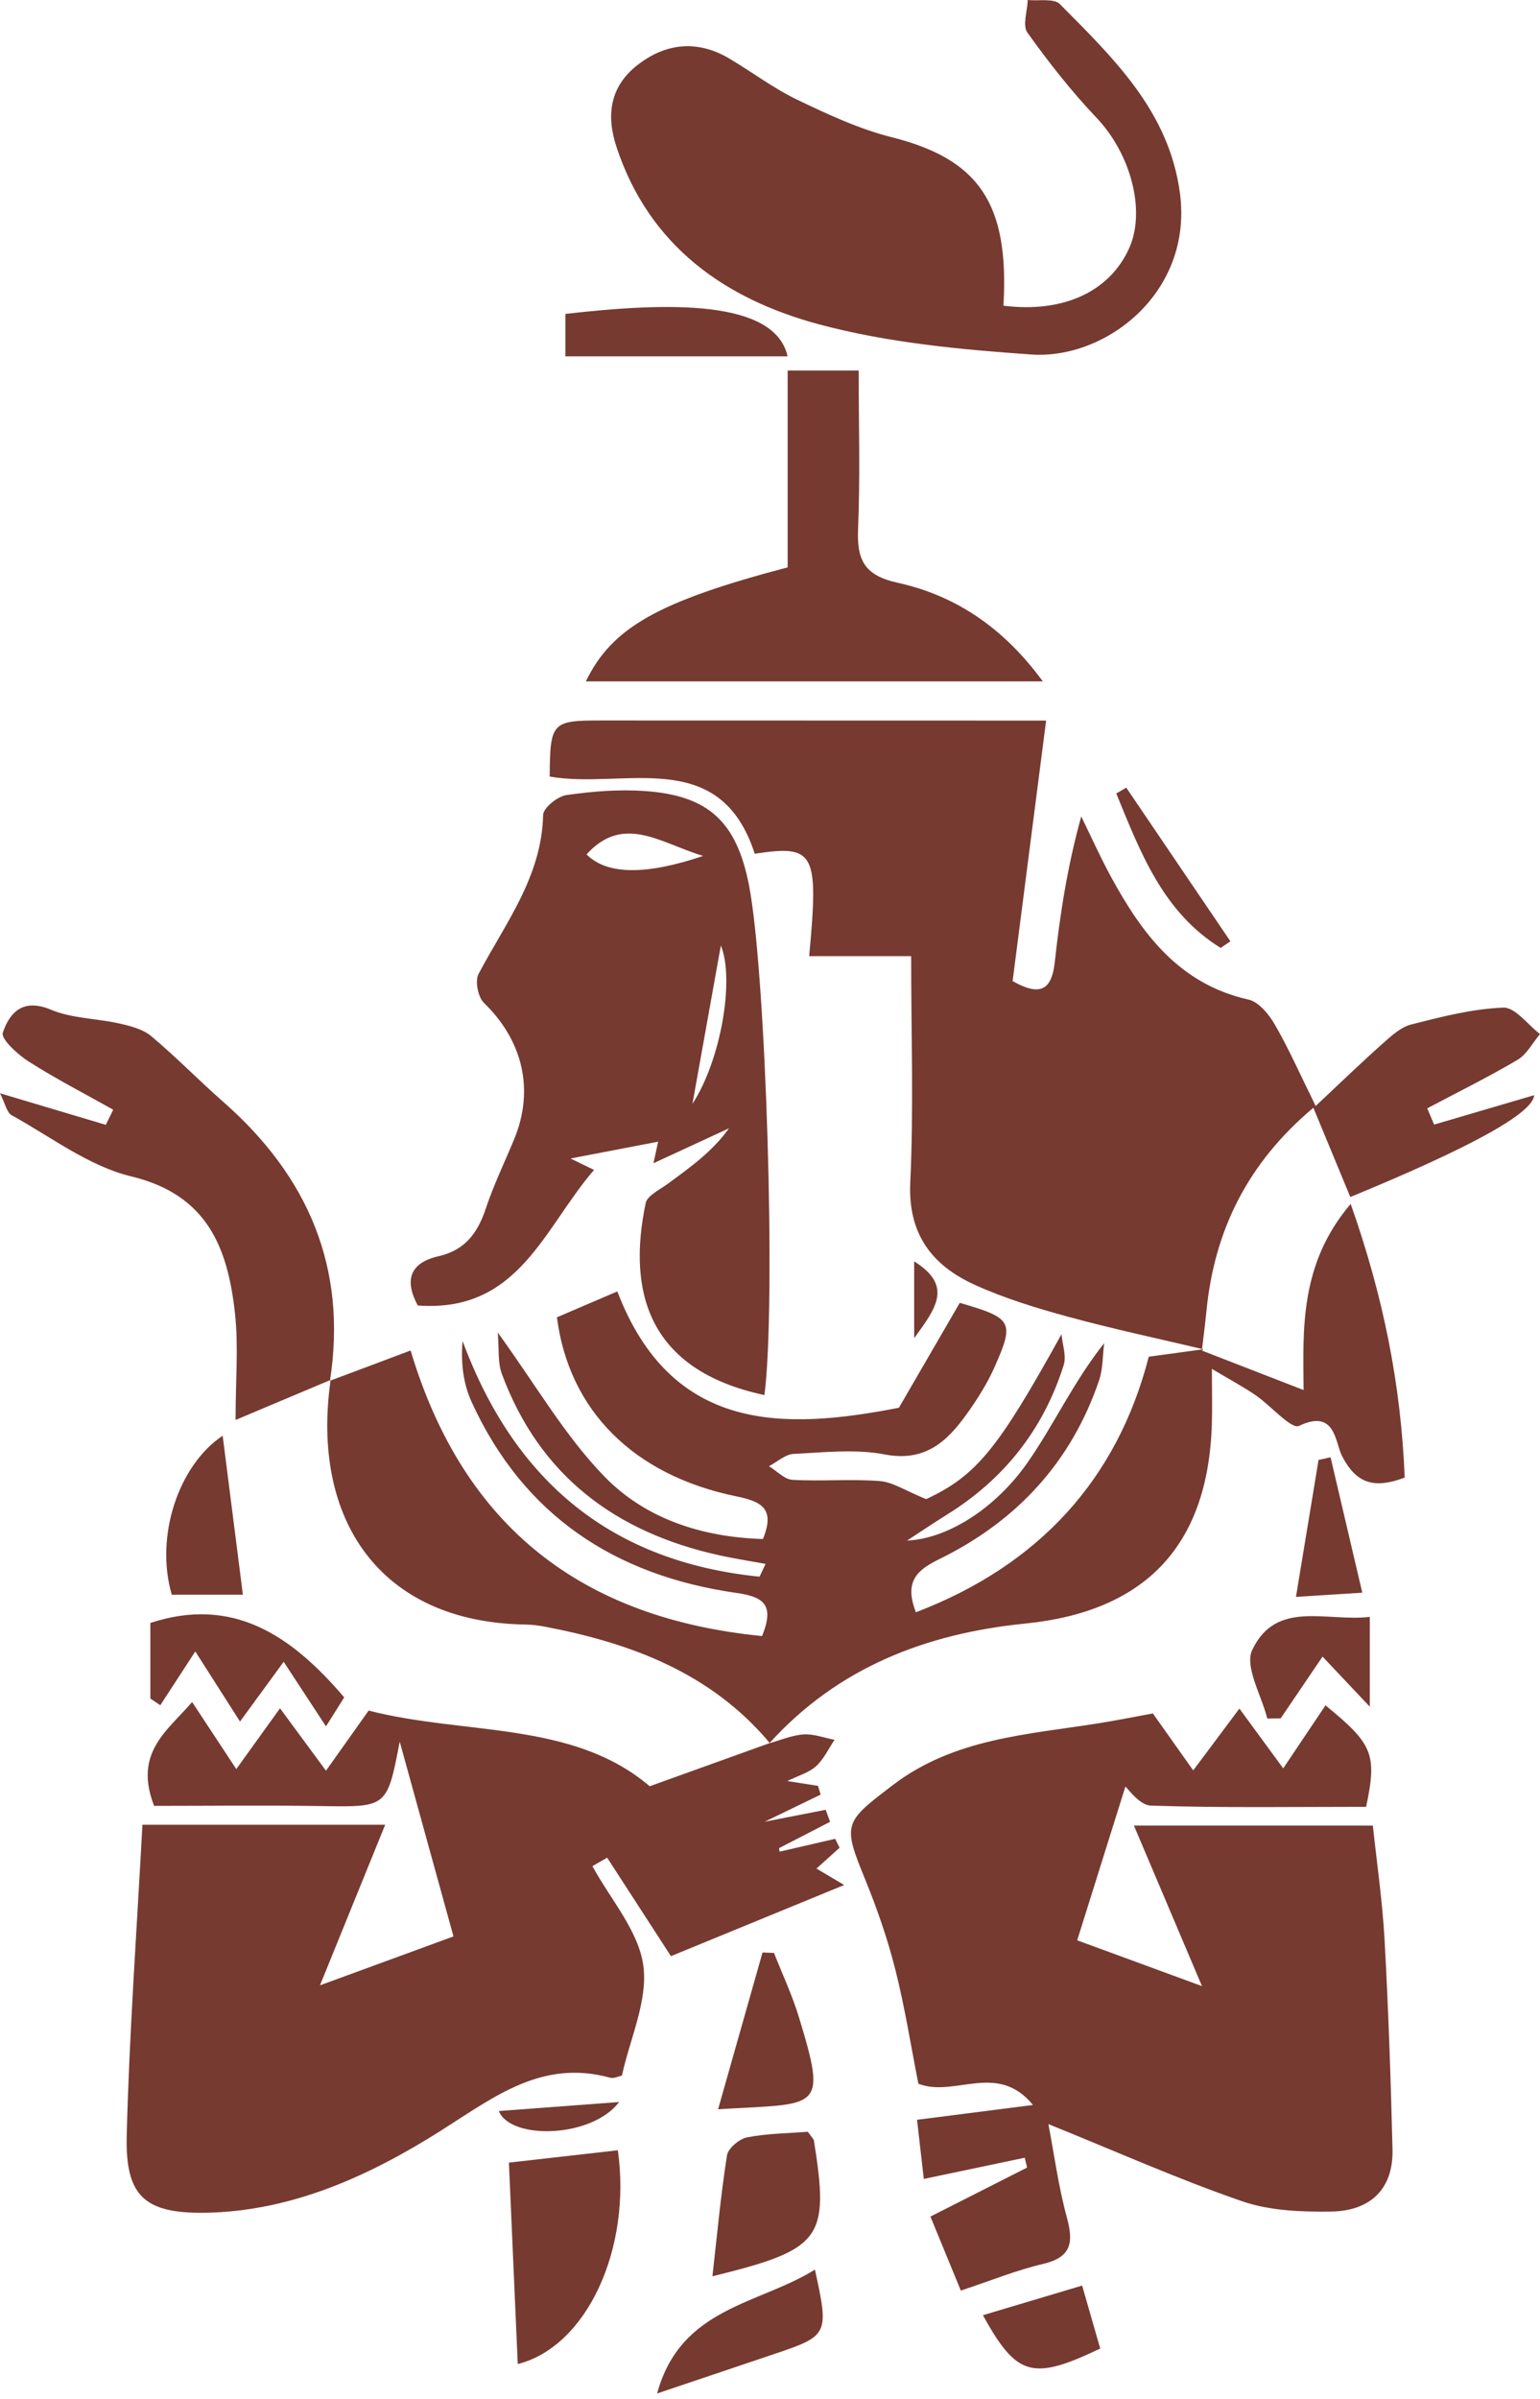
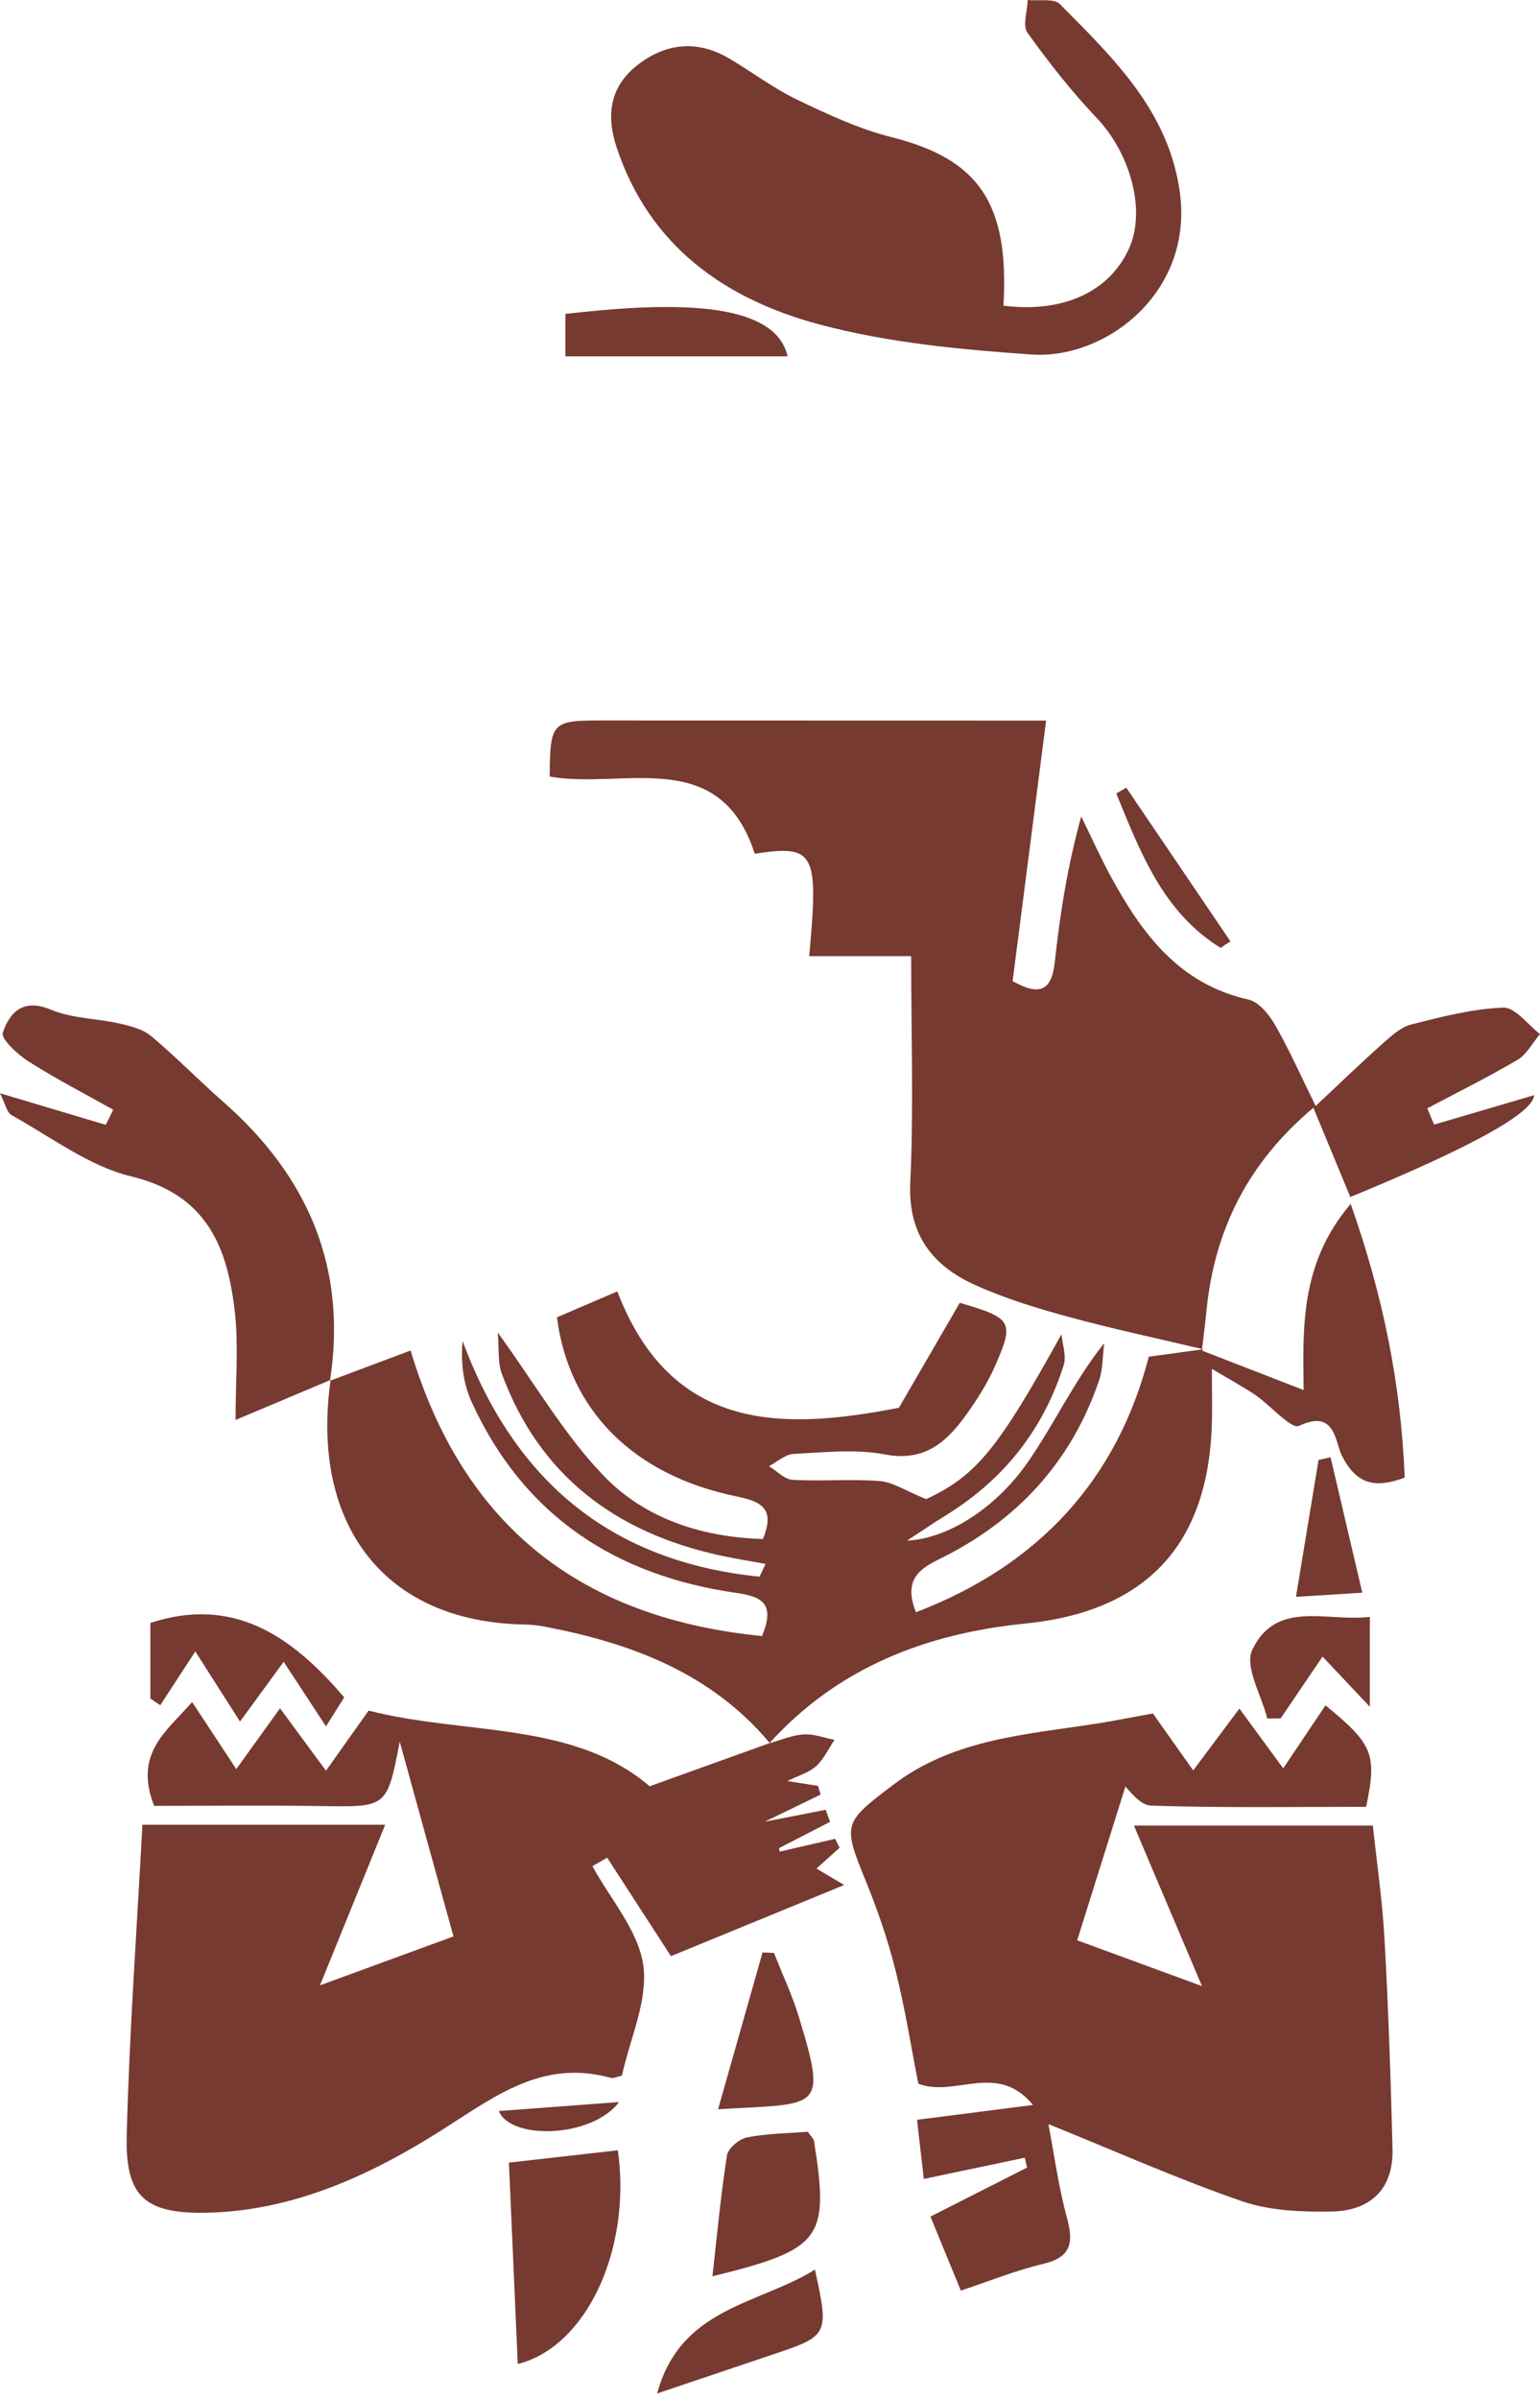
<svg xmlns="http://www.w3.org/2000/svg" width="192" height="299" viewBox="0 0 192 299" fill="none">
  <path d="M150.005 168.155C144.4 166.825 138.756 165.628 133.202 164.115C129.245 163.035 125.268 161.823 121.542 160.133C116.196 157.708 113.183 153.805 113.489 147.348C113.921 138.188 113.599 128.997 113.599 119.164H100.883C102.091 106.21 101.585 105.26 94.098 106.402C89.713 92.85 77.723 98.415 68.533 96.781C68.58 90.034 68.8 89.791 74.915 89.791C91.423 89.791 107.928 89.799 124.436 89.803C126.213 89.803 127.994 89.803 130.425 89.803C128.974 101.071 127.601 111.745 126.248 122.273C129.602 124.162 131.112 123.486 131.5 119.935C132.159 113.927 133.085 107.951 134.803 101.752C136.038 104.274 137.187 106.844 138.533 109.312C142.408 116.415 147.032 122.641 155.657 124.577C156.943 124.866 158.21 126.427 158.948 127.706C160.666 130.671 162.054 133.827 164.031 137.836C167.055 135.004 169.671 132.47 172.393 130.049C173.46 129.098 174.652 128.003 175.966 127.671C179.731 126.716 183.575 125.723 187.423 125.578C188.905 125.524 190.474 127.71 192 128.875C191.078 129.967 190.361 131.394 189.2 132.083C185.536 134.249 181.708 136.134 177.943 138.129C178.229 138.806 178.512 139.482 178.798 140.155C183.002 138.919 187.207 137.683 191.274 136.49C191.128 138.722 183.488 142.953 168.353 149.182C166.882 145.627 165.4 142.056 163.744 138.059C155.543 144.942 151.393 153.347 150.409 163.434C150.248 165.065 150.032 166.688 149.844 168.315C149.848 168.315 150.013 168.163 150.013 168.163L150.005 168.155Z" fill="#763A31" />
  <path d="M95.897 217.267C97.329 216.872 98.745 216.25 100.192 216.156C101.455 216.074 102.757 216.582 104.044 216.829C103.295 217.944 102.71 219.242 101.742 220.122C100.867 220.92 99.576 221.268 98.161 221.968C99.698 222.211 100.843 222.39 101.985 222.57C102.095 222.934 102.204 223.298 102.314 223.658C100.42 224.577 98.525 225.492 95.337 227.037C98.769 226.368 100.855 225.957 102.942 225.551C103.126 226.051 103.307 226.552 103.491 227.049C101.369 228.144 99.251 229.235 97.129 230.33C97.153 230.475 97.172 230.619 97.196 230.768C99.506 230.236 101.812 229.7 104.122 229.168C104.307 229.54 104.491 229.908 104.679 230.279C103.703 231.155 102.726 232.035 101.793 232.876C102.483 233.287 103.346 233.799 105.248 234.926C97.553 238.086 90.814 240.851 83.648 243.792C81.032 239.756 78.365 235.637 75.698 231.519C75.086 231.871 74.474 232.223 73.859 232.575C76.09 236.678 79.589 240.601 80.201 244.934C80.813 249.287 78.55 254.043 77.538 258.678C77.047 258.78 76.522 259.061 76.106 258.948C67.65 256.625 61.774 261.216 55.087 265.464C46.278 271.057 36.508 275.586 25.647 275.77C17.971 275.899 15.606 273.661 15.798 266.105C16.124 253.292 17.061 240.495 17.756 227.416H48.023C45.148 234.492 42.607 240.749 39.892 247.429C45.58 245.345 51.443 243.198 56.538 241.332C54.228 232.97 52.102 225.269 49.835 217.06C48.255 225.289 48.255 225.214 40.018 225.085C32.966 224.976 25.914 225.062 19.215 225.062C16.638 218.464 20.823 215.738 23.953 212.12C25.816 214.948 27.502 217.505 29.459 220.478C31.342 217.861 32.934 215.648 34.911 212.902C36.837 215.519 38.606 217.916 40.642 220.681C42.524 218.026 44.207 215.659 45.96 213.188C58.068 216.285 71.395 214.435 81.001 222.617C86.496 220.642 91.23 218.937 95.964 217.236L95.894 217.275L95.897 217.267Z" fill="#763A31" />
  <path d="M143.732 213.54C145.391 215.882 146.902 218.01 148.765 220.642C150.765 217.967 152.561 215.562 154.522 212.937C156.346 215.425 157.982 217.654 159.986 220.388C161.884 217.56 163.567 215.053 165.257 212.534C171.141 217.345 171.717 218.608 170.321 225.179C161.559 225.179 152.526 225.328 143.505 225.03C142.054 224.984 140.665 222.946 140.308 222.66C138.661 227.909 136.582 234.546 134.3 241.817C138.959 243.526 144.438 245.54 149.859 247.527C147.094 241.007 144.419 234.699 141.371 227.518H171.16C171.639 232.031 172.349 236.858 172.619 241.711C173.102 250.414 173.396 259.128 173.612 267.842C173.737 272.891 170.772 275.547 165.979 275.621C162.265 275.68 158.311 275.527 154.856 274.338C146.964 271.62 139.316 268.201 130.711 264.724C131.417 268.424 131.954 272.472 133.017 276.376C133.86 279.477 133.59 281.315 130.04 282.149C126.706 282.931 123.502 284.245 119.791 285.469C118.501 282.325 117.336 279.497 116.002 276.247C120.242 274.096 124.149 272.116 128.051 270.141C127.953 269.731 127.859 269.32 127.761 268.913C123.729 269.758 119.701 270.607 115.175 271.557C114.912 269.273 114.645 266.946 114.332 264.185C119.152 263.571 123.498 263.015 128.785 262.339C124.333 256.887 119.011 261.467 114.496 259.687C113.59 255.091 112.829 250.242 111.633 245.497C110.672 241.684 109.374 237.929 107.887 234.284C105.028 227.291 105.181 227.139 111.343 222.449C119.015 216.618 128.157 216.176 137.076 214.752C139.171 214.416 141.25 213.997 143.748 213.54H143.732Z" fill="#763A31" />
  <path d="M95.969 217.227C88.65 208.501 78.719 204.79 67.933 202.729C67.129 202.576 66.305 202.474 65.485 202.463C47.247 202.165 38.748 189.255 41.222 171.971L41.132 172.085C44.337 170.884 47.541 169.68 51.193 168.311C57.817 190.432 72.682 201.696 95.008 203.898C96.635 199.928 95.125 198.993 91.772 198.516C76.687 196.361 65.293 188.875 58.829 174.787C57.829 172.605 57.425 170.153 57.668 167.118C64.242 184.847 76.444 194.66 94.698 196.498C94.949 195.966 95.196 195.438 95.447 194.906C93.541 194.554 91.627 194.261 89.736 193.846C76.75 190.995 67.262 183.912 62.563 171.209C62.038 169.793 62.238 168.111 62.057 166.07C66.807 172.609 70.435 178.965 75.385 184.045C80.507 189.302 87.547 191.582 95.121 191.805C96.659 188.023 94.984 187.139 91.78 186.482C78.993 183.857 70.929 175.789 69.435 164.173C71.682 163.211 74.047 162.198 76.965 160.946C83.751 178.656 97.835 178.218 112.073 175.445C114.713 170.892 117.199 166.605 119.659 162.37C126.213 164.274 126.503 164.712 124.016 170.333C123.094 172.421 121.839 174.396 120.506 176.258C118.043 179.692 115.305 182.219 110.308 181.264C106.645 180.564 102.734 181.01 98.945 181.198C97.898 181.249 96.898 182.195 95.874 182.727C96.847 183.322 97.796 184.37 98.8 184.428C102.421 184.632 106.076 184.303 109.684 184.581C111.32 184.706 112.881 185.786 115.47 186.834C121.773 183.896 124.471 180.506 132.343 166.281C132.457 167.568 132.978 168.983 132.618 170.121C130.099 178.12 125.201 184.342 118.043 188.778C116.564 189.693 115.125 190.671 113.093 191.996C117.988 191.797 124.032 188.132 128.142 182.23C131.409 177.541 133.814 172.253 137.665 167.395C137.465 168.948 137.52 170.587 137.026 172.042C133.559 182.23 126.762 189.568 117.16 194.284C114.481 195.602 112.642 196.964 114.191 200.933C129.621 195.039 139.317 184.264 143.223 169.085C145.875 168.721 147.945 168.44 150.012 168.158C150.009 168.158 149.844 168.311 149.84 168.315C154.025 169.942 158.218 171.569 162.528 173.239C162.45 165.616 162.03 157.52 168.396 150.042C172.479 161.599 174.675 172.621 175.13 184.151C171.432 185.535 169.125 185.011 167.298 181.417C166.454 179.755 166.497 175.534 161.959 177.705C160.995 178.167 158.43 175.171 156.531 173.872C155.08 172.879 153.519 172.046 151.095 170.599C151.095 173.465 151.154 175.507 151.087 177.549C150.597 192.634 142.819 200.836 127.821 202.341C115.47 203.581 104.472 207.809 95.921 217.258C95.902 217.274 95.972 217.235 95.972 217.235L95.969 217.227Z" fill="#763A31" />
-   <path d="M95.305 173.865C80.691 170.748 78.216 160.853 80.499 149.948C80.695 149.006 82.225 148.29 83.209 147.566C85.966 145.544 88.767 143.577 90.893 140.616C88.018 141.946 85.143 143.276 81.468 144.973C81.844 143.249 82.009 142.498 82.056 142.283C78.444 142.979 74.667 143.702 71.129 144.383C71.619 144.621 72.568 145.079 74.063 145.806C67.815 153.007 64.689 163.641 52.087 162.699C50.431 159.636 51.012 157.395 54.675 156.562C57.966 155.815 59.55 153.672 60.559 150.641C61.539 147.688 62.912 144.86 64.104 141.977C66.654 135.81 65.175 129.673 60.335 124.988C59.594 124.268 59.197 122.261 59.66 121.385C63.01 115.049 67.544 109.257 67.713 101.572C67.732 100.684 69.509 99.248 70.619 99.088C73.859 98.623 77.197 98.353 80.452 98.588C88.379 99.159 91.83 102.444 93.376 110.297C95.498 121.084 96.784 162.484 95.305 173.865ZM87.661 106.672C82.346 105.084 77.757 101.388 73.125 106.48C75.656 109.033 80.502 109.097 87.661 106.672ZM86.331 137.574C89.865 132.149 91.615 122.089 89.873 117.834C88.743 124.131 87.441 131.394 86.331 137.574Z" fill="#763A31" />
  <path d="M125.103 38.098C132.59 39.037 138.336 36.338 140.768 30.957C142.906 26.224 140.933 19.122 136.724 14.694C133.587 11.393 130.747 7.775 128.096 4.071C127.456 3.18 128.088 1.381 128.135 0C129.5 0.145 131.398 -0.242 132.143 0.512C138.823 7.259 145.746 13.865 147.107 24.057C148.762 36.444 137.878 44.829 128.578 44.18C119.714 43.562 110.693 42.717 102.154 40.433C90.427 37.3 80.943 30.679 76.864 18.324C75.522 14.268 76.107 10.744 79.456 8.123C82.994 5.35 86.968 4.932 90.972 7.322C93.804 9.007 96.467 11.025 99.42 12.441C103.213 14.26 107.112 16.079 111.167 17.099C121.997 19.826 125.856 25.289 125.103 38.098Z" fill="#763A31" />
-   <path d="M107.057 46.175C107.057 52.824 107.253 59.355 106.982 65.867C106.825 69.696 107.657 71.687 111.909 72.626C119.125 74.217 125.103 78.211 130.01 84.918C110.567 84.918 91.807 84.918 73.043 84.918C76.283 78.238 81.982 74.976 98.201 70.709V46.175H107.057Z" fill="#763A31" />
  <path d="M41.226 171.971C37.469 173.555 33.715 175.136 29.369 176.966C29.369 171.999 29.754 167.747 29.287 163.59C28.385 155.525 25.855 148.896 16.371 146.616C11.088 145.344 6.366 141.699 1.463 138.993C0.835 138.649 0.647 137.518 0 136.251C4.809 137.686 8.998 138.934 13.19 140.186C13.5 139.556 13.806 138.93 14.116 138.301C10.59 136.322 6.985 134.468 3.581 132.301C2.208 131.429 0.086 129.477 0.349 128.703C1.2 126.188 2.859 124.369 6.346 125.836C8.966 126.939 12.045 126.915 14.885 127.557C16.265 127.87 17.811 128.261 18.85 129.129C21.96 131.734 24.796 134.655 27.848 137.335C38.402 146.604 43.317 157.989 41.14 172.085L41.23 171.971H41.226Z" fill="#763A31" />
  <path d="M64.551 294.625C64.191 286.388 63.834 278.272 63.449 269.523C68.129 268.991 72.584 268.486 77.032 267.982C78.758 280.282 73.157 292.454 64.555 294.625H64.551Z" fill="#763A31" />
  <path d="M88.822 283.693C89.399 278.613 89.854 273.591 90.638 268.62C90.779 267.728 92.176 266.563 93.16 266.371C95.702 265.882 98.334 265.866 100.71 265.679C101.138 266.293 101.436 266.535 101.483 266.813C103.425 279.039 102.468 280.33 88.826 283.689L88.822 283.693Z" fill="#763A31" />
  <path d="M42.917 211.533C42.38 212.385 41.705 213.465 40.642 215.154C38.818 212.374 37.265 209.996 35.367 207.105C33.5 209.659 31.84 211.928 29.923 214.552C28.134 211.748 26.577 209.307 24.349 205.815C22.737 208.286 21.36 210.402 19.984 212.518C19.572 212.241 19.16 211.967 18.748 211.689V202.263C28.962 198.923 36.237 203.703 42.909 211.537L42.917 211.533Z" fill="#763A31" />
  <path d="M98.193 44.41H70.494V39.123C83.147 37.668 96.585 37.273 98.193 44.41Z" fill="#763A31" />
  <path d="M81.927 298.293C84.86 287.526 94.572 287.237 101.6 282.856C103.373 290.89 103.263 291.109 96.678 293.326C91.916 294.93 87.155 296.533 81.93 298.293H81.927Z" fill="#763A31" />
  <path d="M89.527 262.874C91.524 255.834 93.296 249.584 95.069 243.334C95.544 243.354 96.022 243.369 96.497 243.389C97.54 246.04 98.768 248.641 99.595 251.36C103.227 263.265 102.117 262.096 89.527 262.874Z" fill="#763A31" />
-   <path d="M27.761 178.93C28.58 185.36 29.412 191.895 30.282 198.744H21.414C19.293 191.469 22.258 182.595 27.761 178.93Z" fill="#763A31" />
  <path d="M157.997 214.177C157.284 211.283 155.13 207.704 156.127 205.619C159.119 199.334 165.375 202.146 170.78 201.509V212.703C168.521 210.309 166.917 208.611 164.889 206.46C163.053 209.167 161.359 211.666 159.664 214.161C159.111 214.165 158.554 214.169 158.001 214.177H157.997Z" fill="#763A31" />
-   <path d="M122.541 288.539C126.514 287.354 130.394 286.196 134.916 284.847C135.72 287.643 136.457 290.201 137.171 292.693C128.703 296.729 126.777 296.189 122.541 288.539Z" fill="#763A31" />
  <path d="M165.889 181.617C167.148 186.987 168.407 192.357 169.843 198.493C166.348 198.712 164.011 198.861 161.575 199.014C162.559 193.037 163.473 187.491 164.391 181.949C164.893 181.84 165.391 181.73 165.893 181.617H165.889Z" fill="#763A31" />
  <path d="M140.419 98.165C144.745 104.548 149.075 110.931 153.401 117.314C152.993 117.588 152.589 117.861 152.182 118.135C144.98 113.677 142.176 106.214 139.172 98.889C139.587 98.646 140.003 98.404 140.419 98.161V98.165Z" fill="#763A31" />
  <path d="M77.189 261.971C73.796 266.465 63.669 266.739 62.191 263.094C67.286 262.71 72.239 262.343 77.189 261.971Z" fill="#763A31" />
-   <path d="M113.975 157.204C118.842 160.262 116.7 163.019 113.975 166.774V157.204Z" fill="#763A31" />
</svg>